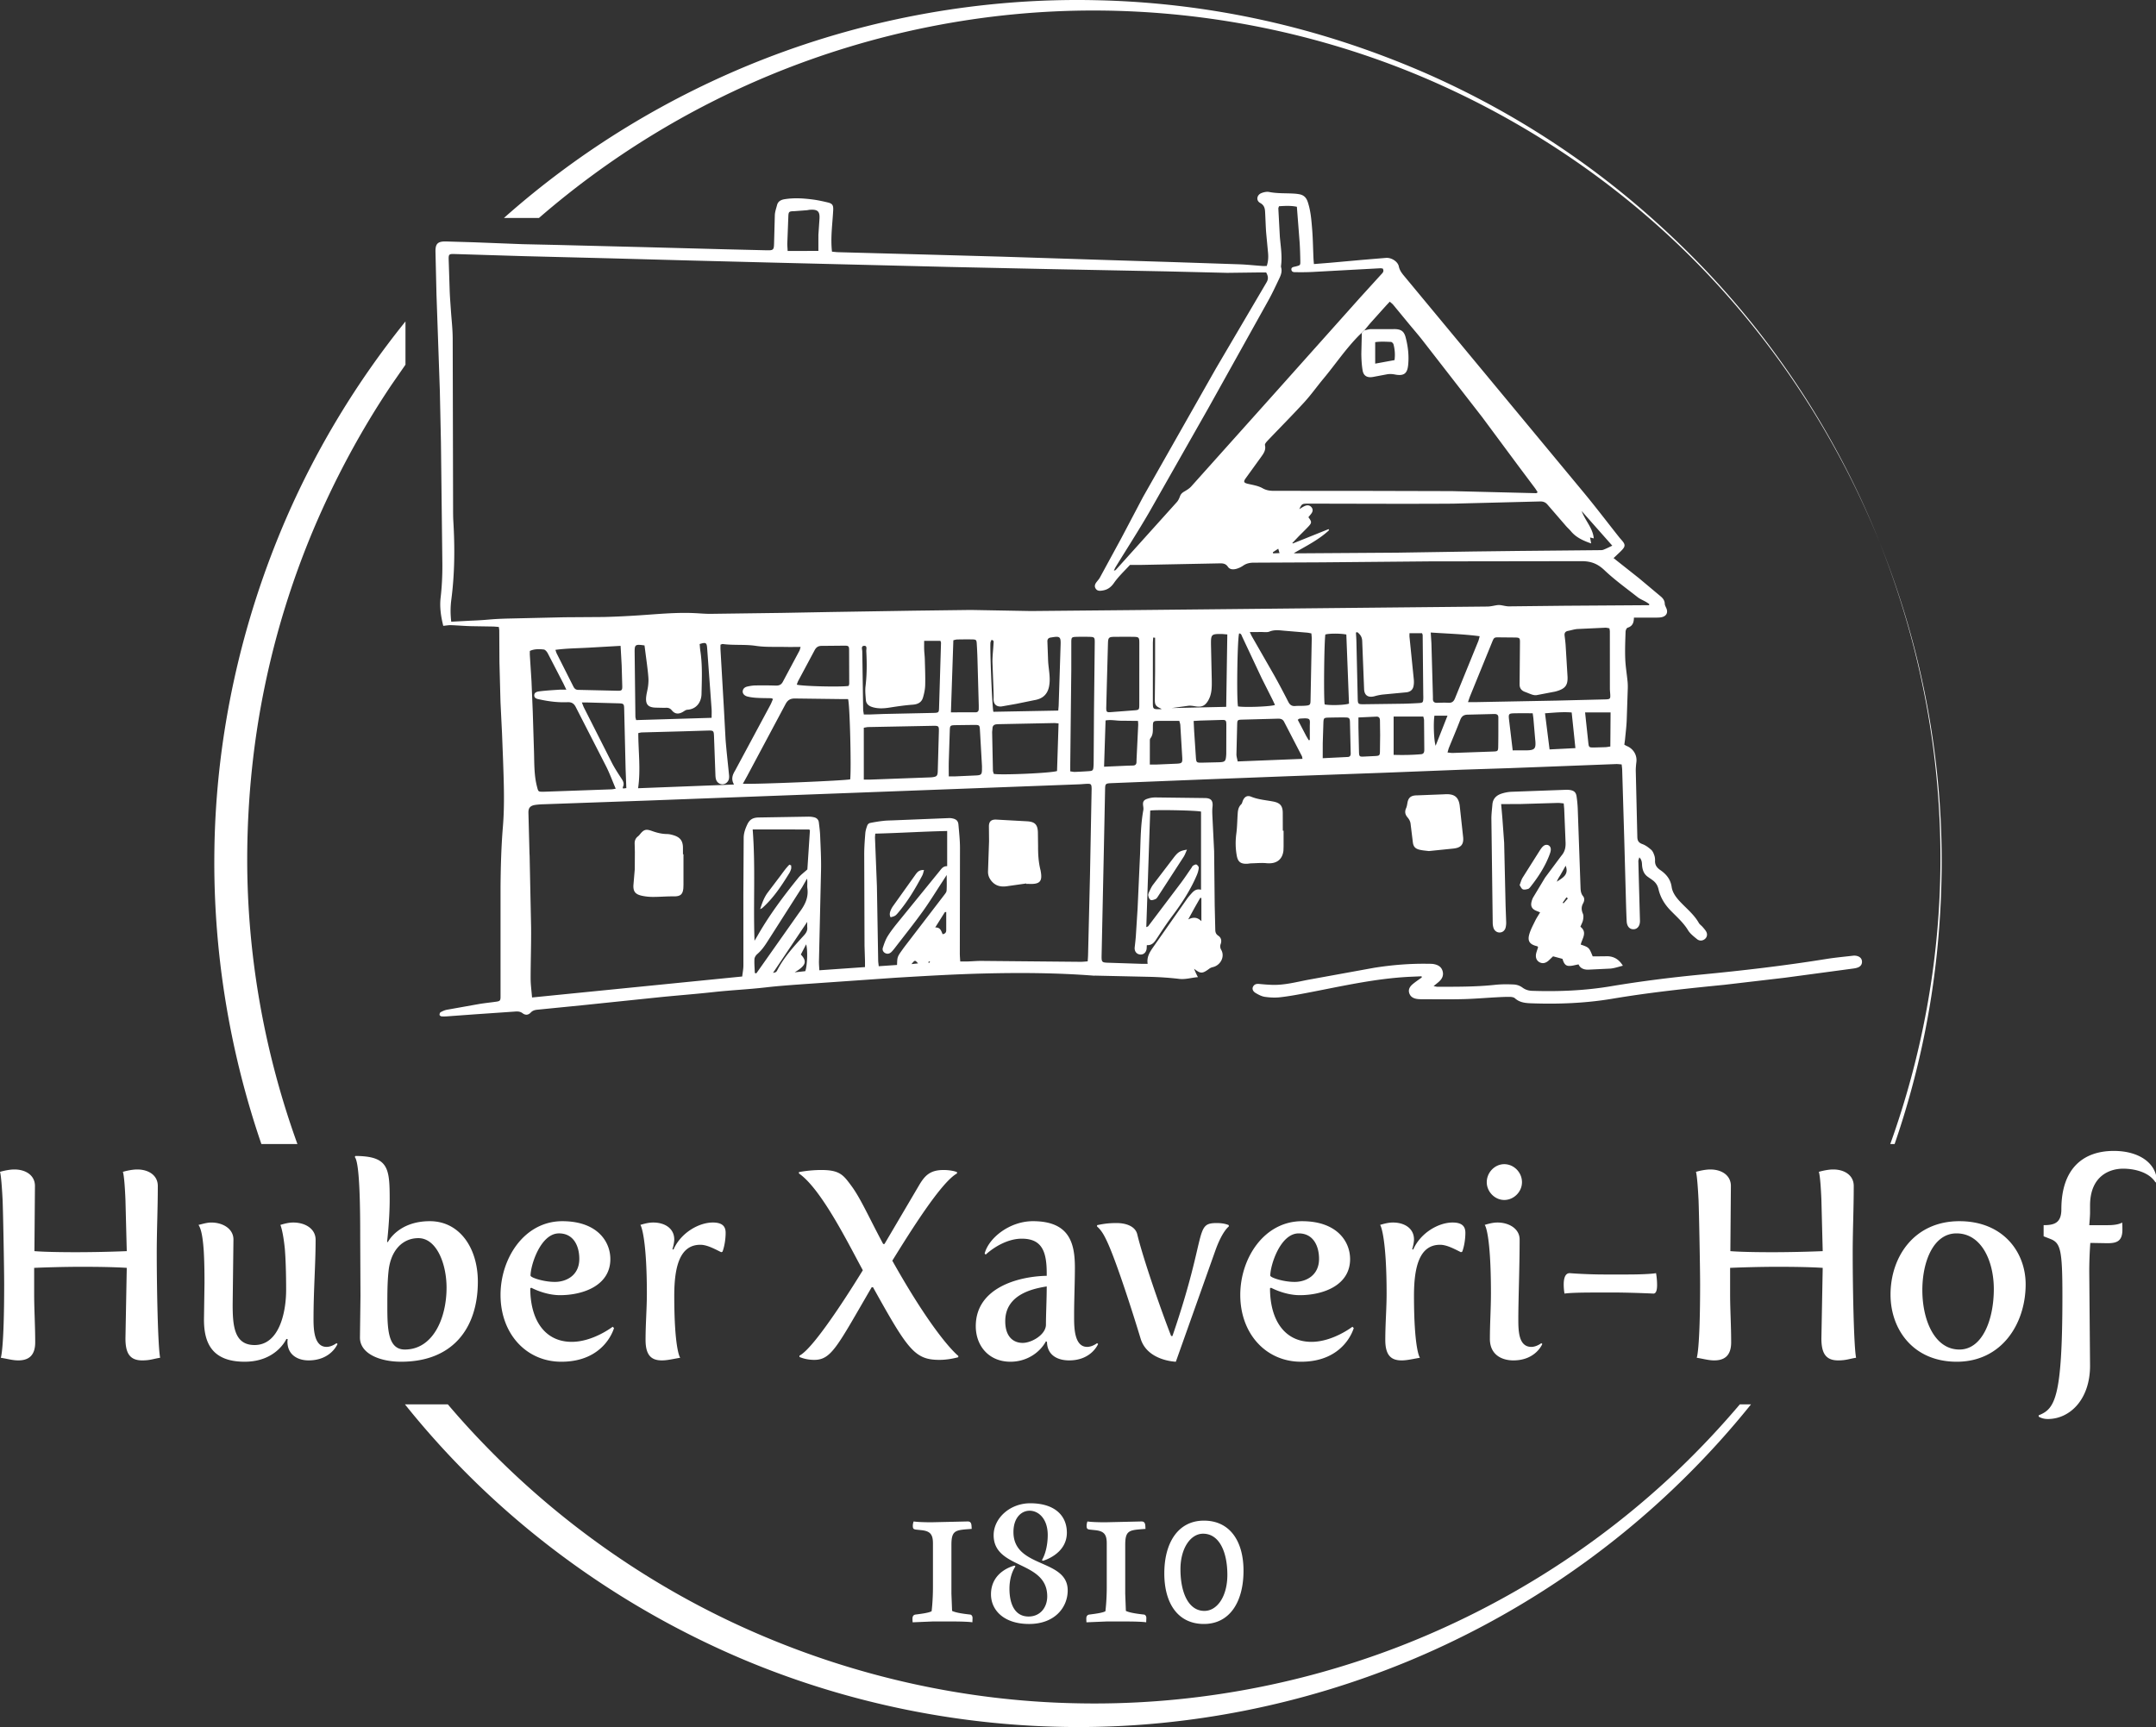
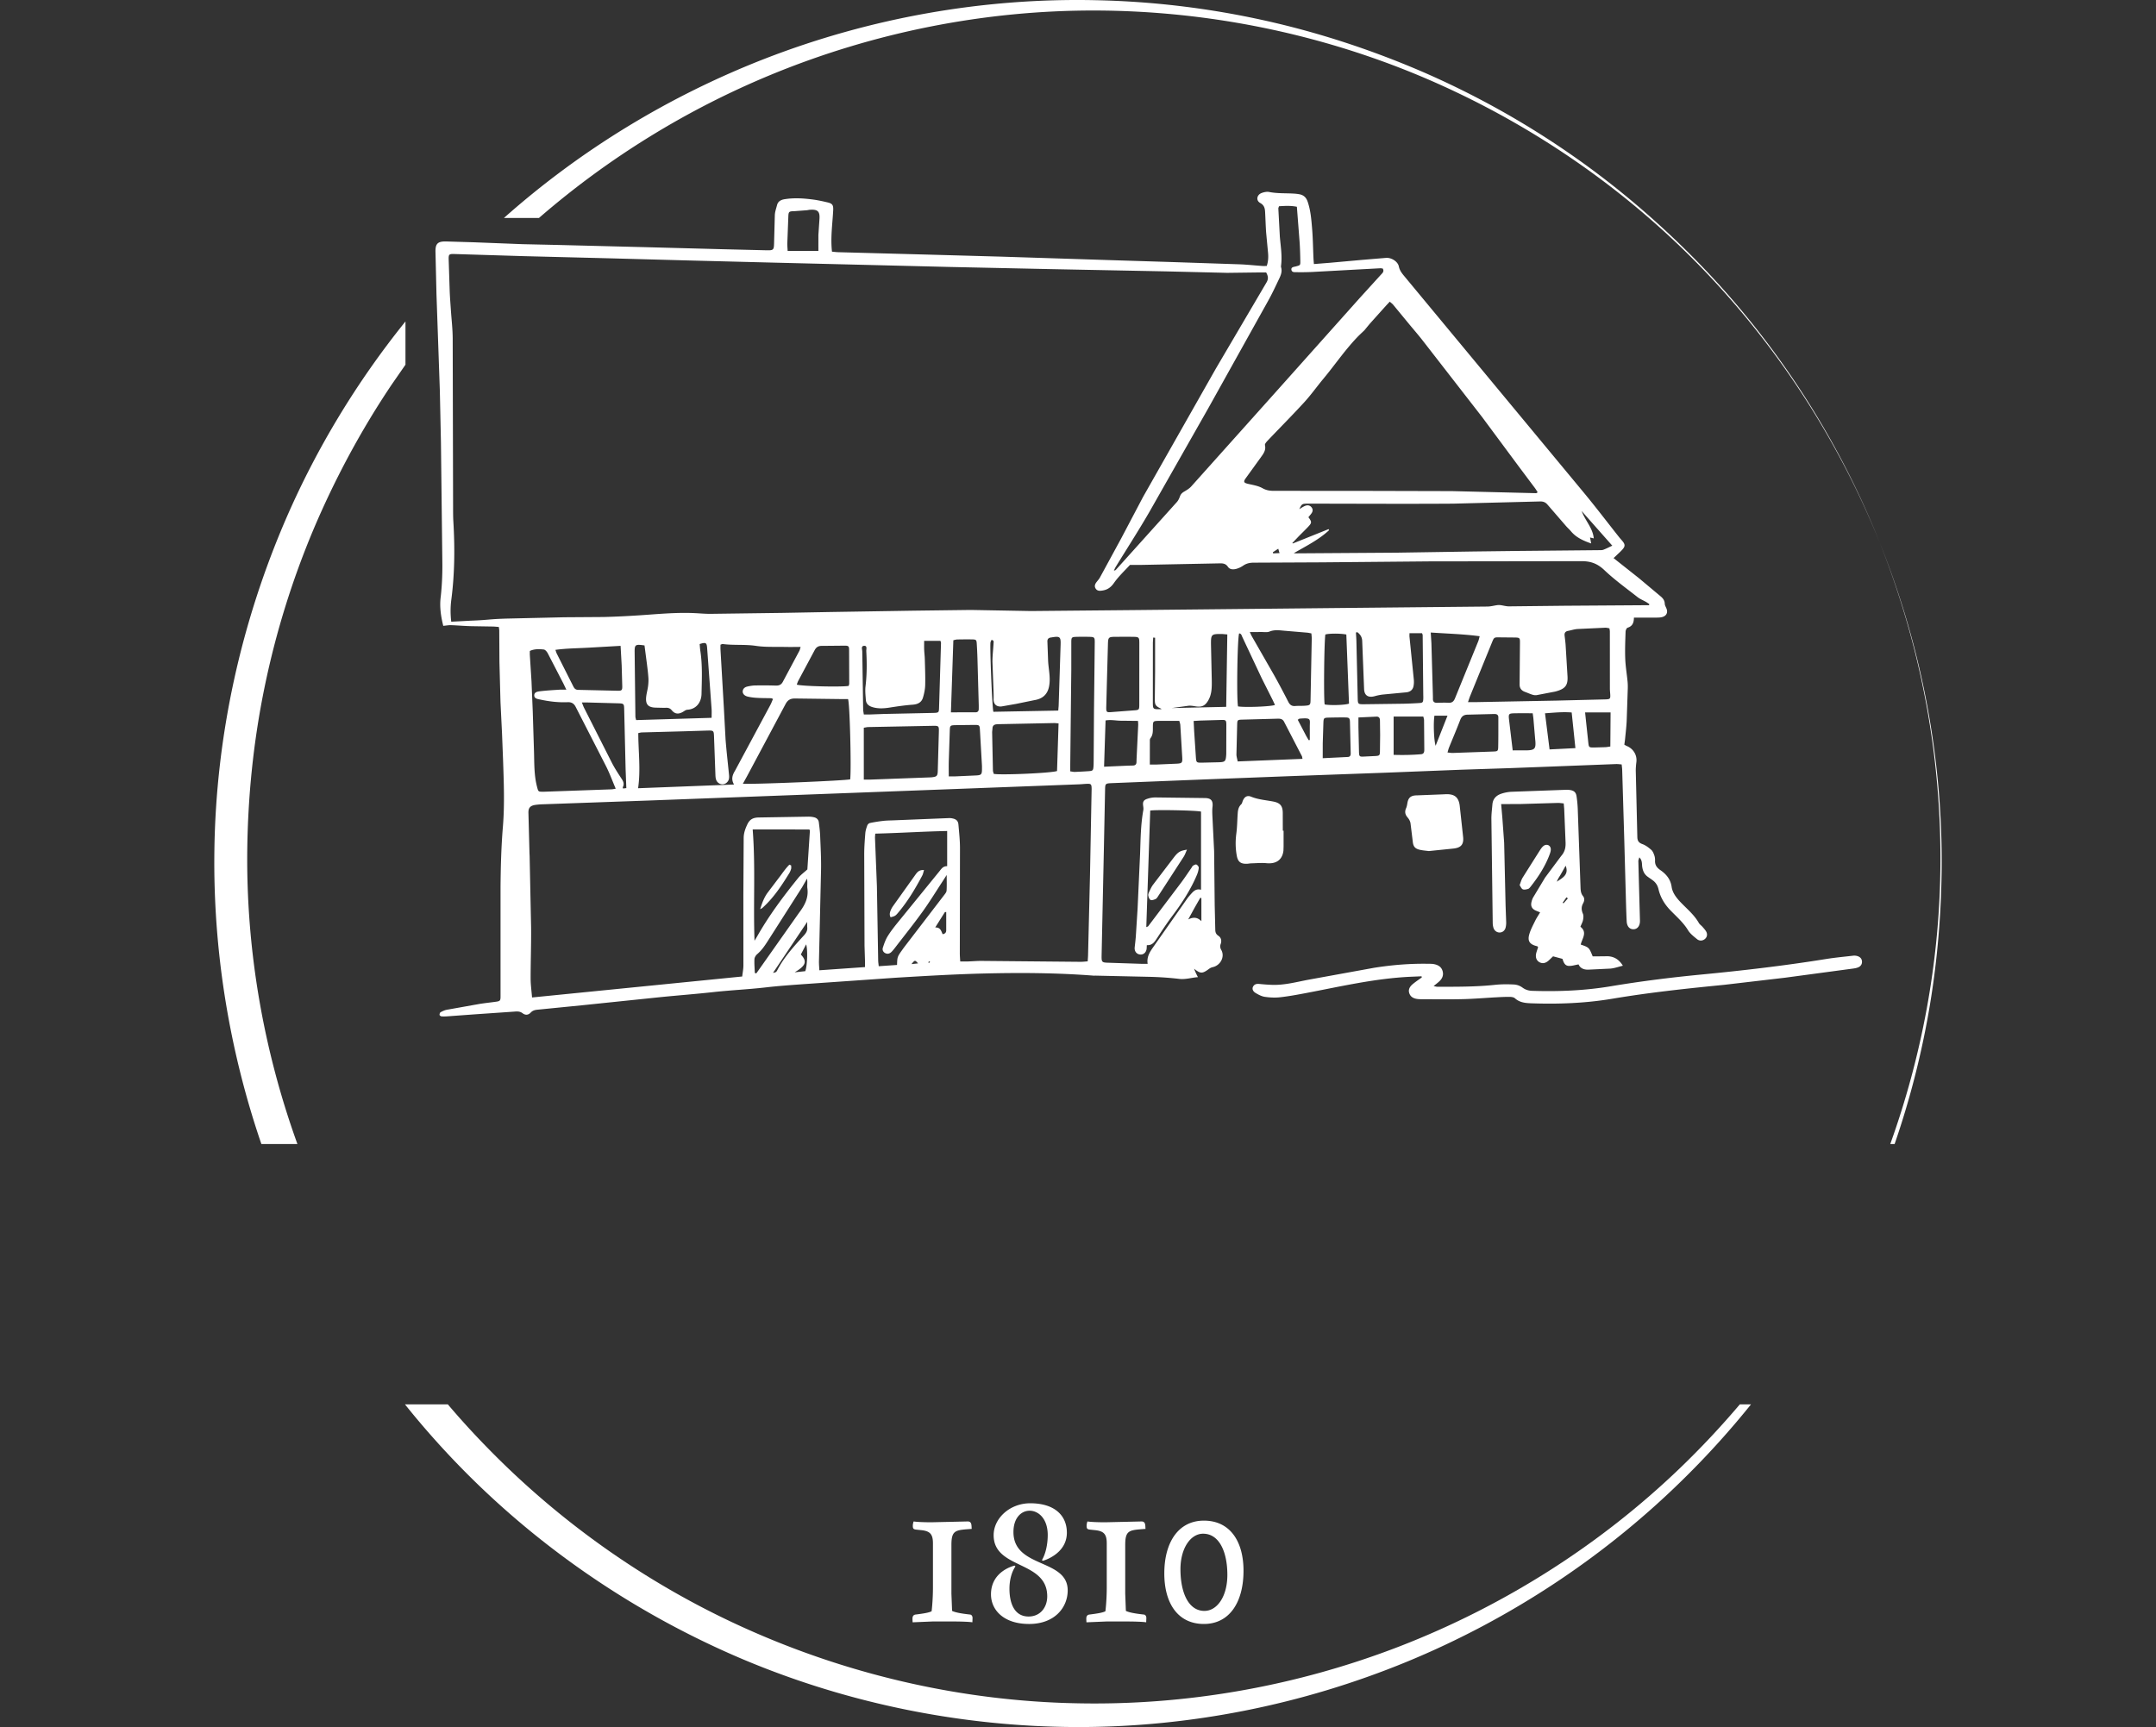
<svg xmlns="http://www.w3.org/2000/svg" width="300.264" height="240.576" fill="#fff">
  <rect width="100%" height="100%" fill="#333333" stroke="none" />
  <path d="M243.864 195.625a119.43 119.43 0 0 1-8.937 9.934c-11.11 11.072-24.45 19.928-39.007 25.928-14.556 5.99-30.323 9.15-46.135 9.09-15.806-.059-31.625-3.252-46.242-9.404-14.603-6.17-28.026-15.205-39.161-26.545a118.98 118.98 0 0 1-7.987-9.002h5.972c1.693 1.994 3.455 3.934 5.283 5.809 10.64 10.975 23.442 19.877 37.5 25.988 14.047 6.121 29.304 9.535 44.676 9.842 15.369.35 30.821-2.387 45.215-7.973 14.388-5.596 27.712-14.012 38.892-24.748 2.94-2.824 5.736-5.803 8.372-8.918h1.559zM56.47 50.802l-1.903 2.745c-4.282 6.367-7.921 13.153-10.911 20.207-2.972 7.062-5.252 14.409-6.795 21.904-1.549 7.495-2.334 15.135-2.425 22.776-.156 13.92 2.255 27.84 6.984 40.928h-5.019c-4.503-13.156-6.75-27.086-6.542-40.985.222-15.895 3.716-31.697 10.028-46.238 4.271-9.82 9.88-19.04 16.583-27.362v6.025zm205.319 24.784c5.816 14.465 8.796 30.073 8.622 45.675-.094 7.799-.891 15.596-2.475 23.242a119.97 119.97 0 0 1-4.074 14.859h-.605c4.38-12.199 6.788-25.121 6.975-38.104.232-15.576-2.684-31.184-8.443-45.672-5.825-14.46-14.483-27.771-25.402-38.886-10.913-11.121-24.079-19.975-38.396-26.022-14.332-6.034-29.846-9.157-45.337-9.212-15.499-.056-30.95 3.044-45.222 8.922a118.29 118.29 0 0 0-32.366 19.971h-4.879C80.873 20.858 93.27 13.334 106.544 8.17 121.222 2.471 136.99-.324 152.672.03a119.68 119.68 0 0 1 23.3 2.791c7.646 1.685 15.108 4.14 22.282 7.244 7.166 3.122 14.022 6.943 20.438 11.392 6.423 4.441 12.377 9.538 17.825 15.118 10.89 11.174 19.503 24.529 25.272 39.011zM129.403 133.91l-.132.143c.038.025.087.076.112.066.058-.021.102-.072.152-.111l-.132-.098m-2.465.391l.92-.1c-.436-.486-.436-.486-.92.1zm50.33-57.373l.038.157.894-.037-.181-.612-.751.492zm-65.737 56.037c.952.998.647 1.588-.862 2.479l1.48-.16c.289-.785.359-2.996.121-3.736l-.739 1.417zm20.249-5.922c-.097.008-.173-.006-.189.018l-1.344 2.133c.735-.029.841.514 1.033.943.374-.066.498-.266.499-.545l.001-2.549zm50.479-23.936l.156-.024-.001-1.778c-.008-1.155.28-1.333-1.425-1.198-.064.005-.123.074-.253.158l1.193 2.283.33.559zm-14.944 21.995l-.152-.041-.82 1.439-.863 1.58c.801-.408 1.345-.248 1.836.24l-.001-3.218zm-6.445-36.264l-.266-.028-.043.7-.004 8.271c.002 1.029.004 1.03 1.096 1.009.041-.001.082-.022.126-.035-.864-.394-.959-.541-.948-1.433l.039-3.76v-4.724zm-48.447 39.58l-4.767 7.107c.447-.096.449-.094.642-.461.93-1.771 2.284-3.25 3.631-4.723.348-.379.538-.695.498-1.17-.018-.196-.004-.398-.004-.753zm87.35-28.72c-.166.948-.082 3.435.165 4.186l1.652-4.186h-1.817zm-10.585.245l.001 1.382.075 3.395c.02.67.068.705.72.67l1.579-.077c.529-.036.599-.084.619-.579l.028-2.329-.025-2.037c-.004-.314-.11-.556-.494-.541l-2.503.116zm31.566-.704l.122 1.171.329 3.068c.07.624.107.654.789.65l1.577-.045c.223-.011.445-.058.697-.092l.035-4.753-3.549.001zm-10.084 5.29l1.872-.002c1.189-.018 1.374-.216 1.283-1.34l-.019-.149-.256-3.003-.094-.677c-.878 0-1.689-.011-2.501.004s-.88.068-.801.831l.516 4.336zm-105.548 31.012l.21.049.431-.607 5.509-7.816c.819-1.076 1.35-2.098 1.171-3.426-.055-.395.043-.807-.049-1.35l-.686 1.201-4.764 7.467c-.424.666-.863 1.316-1.483 1.846-.197.17-.378.457-.391.699-.034.644.029 1.291.052 1.937zm110.684-31.145l3.599-.181-.519-4.967c-1.323-.105-2.528.037-3.714.114l.634 5.034zm-31.591 1.223l3.506-.173c.299-.016.394-.225.39-.473l-.104-4.434c-.022-.526-.141-.594-.693-.598-.762-.005-1.523.006-2.286.024-.646.017-.693.067-.719.71l-.09 2.854-.004 2.09zm9.874-.467c1.315.041 2.569.019 3.82-.089.426-.037.453-.352.451-.67l-.033-4.063c-.003-.167-.065-.333-.104-.516h-4.134v5.338zm-80.113-70.201l-.001-.649.001-1.575.153-2.255c.062-1.044-.261-1.333-1.375-1.246-.131.011-.259.049-.391.06l-1.727.129c-.757.022-.817.053-.846.753l-.141 3.688c-.011.34.026.681.046 1.105l4.281-.01zm56.95 53.427l-.675-.058c-1.552-.021-1.611.017-1.598 1.473l.109 4.976c.012.98.019 1.965-.525 2.859-.423.695-.88.901-1.707.771-.335-.052-.682-.119-1.013-.086l-2.334.318 7.588-.168.155-10.085zm-10.791 18.126l.888-.001 2.839-.121c.729-.036.824-.118.791-.814l-.273-4.586c-.01-.164-.078-.326-.141-.565-.944 0-1.86-.004-2.776.001-.87.006-.898.029-.903.836-.004.553.037 1.108-.344 1.59-.058.073-.076.189-.077.286l-.004 3.374zm6.103-6.074l.069 1.403.249 3.753c.054.63.117.66.791.655l2.209-.052c1.084-.022 1.153-.084 1.222-1.104a.96.96 0 0 0 .003-.075l.01-4.063c-.004-.629-.083-.68-.74-.657l-2.918.086-.895.054zm-12.477 6.373l3.306-.146.71-.019c.318-.004.487-.152.499-.457l.012-.451.227-4.731c.007-.165-.014-.332-.026-.577l-2.237-.026c-.744.021-1.492-.182-2.282-.038l-.209 6.445zm-6.38-7.82l.057-.664.272-8.518c.035-1.104-.1-1.21-1.258-1.01l-.078.01c-.341.042-.517.216-.504.555l.099 2.709c.061 1.2.378 2.386.122 3.603-.225 1.066-.893 1.682-2.05 1.865l-2.541.521-2.018.354c-.745.071-1.128-.35-1.104-1.042.019-.523-.007-1.05-.027-1.574l-.135-3.611c-.002-.854.108-1.705.155-2.559.009-.182.089-.42-.281-.488-.05.122-.134.246-.149.378-.092.827.241 9.184.407 9.64l9.033-.169zm25.036-.582c.923.165 4.562.029 5.148-.2l-.315-.675-1.537-3.056-2.712-5.772c-.089-.188-.125-.444-.427-.463-.243.588-.375 9.096-.157 10.166zm-40.284 9.75c.379 0 .635.009.892-.001l2.602-.117c1.106-.041 1.139-.068 1.133-1.125 0-.075.001-.151-.002-.226l-.287-5.036c-.037-.621-.083-.665-.764-.665l-2.527.031c-.872.015-.883.03-.908.842l-.136 4.215c-.017.647-.003 1.295-.003 2.082zm69.461-3.328c.313.029.517.07.72.064l5.678-.201c.572-.022.648-.065.661-.617.031-1.379.018-2.759.021-4.139.001-.362-.23-.478-.565-.47l-3.708.092c-.553.006-.847.24-1.036.733-.498 1.296-1.045 2.573-1.566 3.86-.074.182-.115.375-.205.678zm-14.092-16.434c-.805-.168-2.442-.16-2.922 0-.173 1.195-.245 9.269-.088 9.741.806.151 2.799.095 3.383-.114l-.373-9.627zm1.527-.331l-.189.056c.022.416.057.832.066 1.249l.182 7.911c.019.81.045.836.914.827l5.454-.072a58.44 58.44 0 0 0 2.132-.091c.563-.032.612-.089.634-.638.008-.201-.004-.402-.006-.604l-.081-8.213c-.001-.092-.058-.185-.092-.28h-1.745c0 .229-.013.375.002.52l.599 5.923c.03.32.021.657-.048.971-.111.497-.477.774-1.001.824l-3.217.304c-.388.042-.777.119-1.152.225-.912.26-1.464-.077-1.503-.969l-.265-6.698c-.017-.558-.269-.931-.684-1.245zm-70.836 7.49c.033-.133.078-.228.078-.323l-.017-4.738c-.006-.476-.102-.547-.635-.546l-3.155.03c-.527-.009-.805.202-1.029.636l-2.257 4.222c-.091.17-.143.358-.213.539.683.224 6.102.357 7.228.18zm10.513-6.277c0 .506-.012.879.004 1.25.017.427.076.852.087 1.278.032 1.205.084 2.411.055 3.616-.015.592-.141 1.196-.312 1.769-.194.646-.699.925-1.426.978-1.073.078-2.143.235-3.207.401-.817.128-1.61.18-2.419-.068-.547-.168-.866-.483-.903-1.015-.045-.626-.12-1.263-.044-1.881.198-1.63.195-3.259.106-4.892-.014-.267.159-.745-.264-.745-.516-.001-.297.503-.295.78l.124 8.065c.004.217.053.433.092.718l.905-.001 1.896-.07 6.876-.146c.749-.018.783-.057.802-.71l.271-9.039c.003-.092-.05-.186-.079-.288h-2.269zm3.728 9.957l3.445-.004c.283-.002.424-.17.429-.439.002-.201.007-.401.001-.603l-.18-6.479c-.021-.677-.053-1.354-.096-2.031-.034-.542-.089-.594-.668-.603a58.59 58.59 0 0 0-2.054.011c-.174.003-.347.067-.538.106l-.339 10.042zm-51.396-1.371c.131.324.199.534.298.729l3.881 7.67c.406.785.899 1.533 1.386 2.277.245.373.347.722.132 1.128-.018.032.018.092.037.18l.457-.058-.1-2.61-.198-8.361c-.02-.804-.047-.819-.925-.843l-4.107-.111c-.253-.006-.505-.001-.861-.001zm8.722-7.949c-1.31-.19-1.388-.121-1.374 1.008l.105 8.896c.002.162.065.324.103.497l10.513-.317c0-.474.022-.845-.003-1.212l-.621-8.499c-.055-.76-.176-.841-1.041-.567.029.305.042.627.092.944.309 2.001.209 4.019.166 6.024-.021.994-.6 2.102-1.981 2.185-.212.013-.42.186-.619.301-.599.346-1.103.308-1.533-.215-.226-.273-.457-.37-.8-.36-.474.012-.949-.008-1.424-.019-1.04-.024-1.438-.414-1.36-1.409.042-.523.201-1.037.269-1.561.051-.392.075-.794.049-1.188-.042-.652-.127-1.302-.207-1.95l-.334-2.558zm91.638 15.801c-.048-.226-.048-.306-.081-.37l-2.481-4.792c-.199-.391-.513-.447-.907-.435l-4.971.134c-.586.019-.638.065-.657.609l-.104 4.214c-.004.309.104.619.172 1l9.029-.36zm-22.729-11.917l.003-4.3c-.005-.705-.078-.771-.826-.781-.79-.013-1.582-.006-2.372-.003-1.114.003-1.146.036-1.174 1.099l-.153 5.579-.081 3.168c-.009.651.071.694.72.639l3.073-.234c.77-.052.805-.063.809-.79l.001-4.377zm40.588-5.681l.094 1.488.201 7.08c.007.227.012.453.009.679-.004.374.176.554.577.543.526-.013 1.056-.035 1.58-.005.514.03.749-.201.923-.633l3.235-7.938c.08-.197.119-.41.199-.698-2.279-.301-4.478-.357-6.818-.516zM86.428 89.967l-4.585.262c-1.48.081-2.967.086-4.492.296.083.231.118.378.183.509l2.258 4.478c.15.299.288.577.725.585l5.525.125c.549.009.628-.087.62-.631l-.083-2.935-.151-2.689zm87.63-1.925c.146.308.21.467.295.615l3.103 5.416c.682 1.218 1.33 2.451 1.964 3.692.21.412.477.624.974.582.444-.038.896-.006 1.34-.039.71-.052.77-.112.783-.761l.168-8.579c.004-.241-.031-.483-.05-.736-.249-.044-.425-.09-.604-.105l-2.986-.251c-.752-.055-1.499-.206-2.254.104-.315.13-.727.056-1.094.061l-1.639.001zm-25.006 19.408c.286.037.463.084.638.078a66.45 66.45 0 0 0 1.893-.101c.605-.039.667-.098.709-.672.019-.251.019-.503.021-.754l.045-6.938.076-6.709.031-2.94c-.001-.623-.07-.687-.73-.702-.606-.015-1.213-.016-1.819 0-.656.019-.713.078-.717.715l-.001 3.846-.145 13.193-.001.984zm-1.627-6.68c-.317-.025-.471-.05-.625-.048l-7.581.152c-.132.002-.264.009-.395.018-.368.024-.587.19-.602.562-.008.201-.051.401-.048.601l.11 5.271c.004.166.08.329.118.476 1.039.193 8.093-.115 8.811-.401l.212-6.631zm-42.6 14.773c.404 5.157.068 10.242.256 15.503l.323-.531c1.652-2.93 3.666-5.631 5.795-8.256.327-.4.769-.717 1.242-1.148l.358-5.472c-.061-.04-.103-.092-.145-.093l-7.829-.003zm15.476-6.942c.364 0 .623.008.879-.002l8.365-.309a3.66 3.66 0 0 0 .235-.016c.681-.076.799-.185.821-.858l.154-5.494c.02-.783-.023-.831-.823-.816l-9.002.174c-.2.005-.398.059-.63.095l.001 7.226zm1.595 7.524c-.016.271-.042.443-.035.614l.265 6.707.176 10.332c.004.242.044.482.077.816l2.551-.176c.037-1.131.036-1.131.756-2.141.133-.188.27-.373.409-.555l5.367-7.002c.151-.199.349-.422.366-.645.048-.664.017-1.336.017-2.189l-.542.844c-.937 1.428-1.825 2.887-2.824 4.273-1.223 1.699-2.538 3.338-3.816 5-.155.203-.316.404-.497.588-.235.236-.529.348-.857.191s-.454-.465-.354-.768c.178-.545.367-1.107.669-1.596.428-.691.939-1.338 1.454-1.973l5.767-7.092c.273-.338.49-.707 1.067-.695v-4.899c-3.32.064-6.622.284-10.016.366zm82.548-18.319l1.171-.001 11.148-.211 6.798-.168c.679-.018.732-.081.695-.702-.017-.276-.049-.552-.049-.828l-.004-7.92c0-.144-.038-.285-.063-.453-.21-.032-.389-.089-.565-.082l-3.869.179c-.442.029-.875.178-1.314.26-.381.069-.535.283-.494.643.05.448.116.896.145 1.347l.25 4.136c.117 1.41-.228 1.934-1.643 2.314-.127.035-.258.055-.387.079l-2.243.43c-.194.032-.419 0-.611-.06-.348-.106-.679-.264-1.022-.387-.468-.169-.731-.476-.751-.96-.005-.125-.002-.251-.001-.377l.049-5.577c.005-.587-.058-.65-.671-.663l-2.136-.02c-.792-.012-.796-.017-1.088.698l-3.038 7.452c-.093.228-.165.464-.307.871zM85.751 109.867c-.458-1.076-.837-2.116-1.332-3.104l-4.228-8.261c-.252-.502-.575-.71-1.153-.686-1.269.053-2.525-.094-3.763-.36-.371-.08-.882-.121-.87-.605s.526-.525.898-.569c.861-.102 1.728-.149 2.594-.207.277-.02.556-.002.976-.002l-.412-.864-2.166-4.19c-.118-.223-.354-.52-.565-.543-.642-.07-1.307-.092-1.939.201 0 .219-.011.417.001.612l.23 3.609.174 4.213.166 5.347c.062 1.729-.012 3.468.438 5.169.173.657.157.666.889.661a8.33 8.33 0 0 0 .316-.008l9.159-.325c.173-.006.345-.05.587-.088zm32.657-1.308c.164-1.542-.055-10.574-.302-11.174-.226 0-.484.002-.743-.001l-6.563-.083c-.704-.021-1.09.189-1.41.801l-5.343 10.012-.586 1.058c1.24.116 14.375-.43 14.947-.613zm-18.066-18.755c0 .228-.012.472.002.714l.466 8.051.239 4.439c.129 1.653.323 3.3.484 4.95.017.174.022.354-.012.523-.089.431-.452.745-.859.772-.401.026-.807-.243-.939-.668-.066-.213-.08-.444-.088-.668l-.195-5.347c-.033-.787-.066-.818-.869-.803l-3.397.105-5.769.155c-.17.005-.34.061-.511.092.003 2.576.353 5.097-.027 7.682l13.36-.516c-.446-.775-.197-1.369.154-1.951.065-.108.121-.224.18-.335l4.722-8.79c.146-.272.25-.565.373-.845-.154-.063-.201-.101-.249-.102-.659-.017-1.318-.011-1.976-.05-.443-.025-.894-.077-1.323-.183-.452-.113-.698-.421-.671-.736.034-.38.306-.582.659-.661s.725-.142 1.088-.147a55.15 55.15 0 0 1 2.847.017c.477.016.781-.117 1.002-.545l2.295-4.299c.076-.145.103-.313.174-.538-.81 0-1.543.013-2.275-.003-1.315-.029-2.651.049-3.94-.146-1.55-.235-3.108-.052-4.647-.262-.068-.006-.145.045-.298.095zm79.842-12.745c.119.007.238.023.358.022l14.075-.095 10.594-.165 6.248-.076 11.227-.107c.209-.001.434.012.619-.06.406-.155.792-.357 1.237-.566l-4.271-4.832c.518 1.382 1.566 2.38 1.69 3.816l-.517-.128.16.835c-1.129-.39-2.109-.841-2.823-1.702-.212-.255-.468-.477-.687-.729l-2.564-2.966c-.287-.339-.597-.469-1.082-.453l-12.092.306c-6.696.045-13.392.003-20.089-.001-.943-.001-.943.002-1.316.763.265-.151.521-.337.807-.454.308-.126.633-.101.868.166.255.29.227.604.007.901-.133.181-.282.349-.415.512.49.647.494.78-.023 1.326-.441.467-.906.912-1.357 1.371l-.86.908.077.054 4.969-1.995.078.144c-1.433 1.337-3.2 2.208-4.918 3.205zm-2.06-48.328c-.051.168-.094.24-.091.31l.209 3.912c.108 1.326.34 2.646.178 3.982-.012.101-.028.208-.001.301.172.576-.032 1.097-.275 1.601-.482 1.005-.95 2.02-1.491 2.996l-8.385 15.05-8.208 14.453c-1.49 2.574-3.109 5.079-4.666 7.617-.102.165-.178.347-.264.521.164-.008.231-.048.281-.104l8.496-9.441c.195-.219.324-.508.424-.784.11-.308.305-.499.591-.666.351-.205.718-.425.98-.718l11.911-13.308 11.535-12.918 2.953-3.248c.214-.237.523-.46.267-.881-.107-.012-.234-.041-.359-.035l-9.469.515a35.33 35.33 0 0 1-2.135.03c-.305-.001-.71.048-.755-.357-.041-.372.356-.375.62-.446.615-.165.634-.157.624-.736-.017-.879-.037-1.758-.097-2.635l-.383-4.939c-.849-.173-1.649-.127-2.49-.072zm-57.656 105.984l-.001-.848-.065-2.111-.043-12.749c0-.979.073-1.959.152-2.936.03-.37.149-.739.278-1.093.05-.138.221-.303.365-.332.613-.127 1.234-.226 1.857-.298.47-.055.947-.056 1.421-.075l7.743-.313a1.97 1.97 0 0 1 .471.045c.535.111.79.345.835.866.094 1.077.213 2.155.215 3.233l-.023 14.709c0 .344.034.688.057 1.119l1.072-.002c.632-.021 1.264-.08 1.896-.076l13.762.127c.328.004.657-.039 1.022-.063.022-.334.045-.58.051-.83l.27-11.158.222-11.765c.003-.102.007-.201.005-.302-.012-.64-.082-.707-.726-.675-.342.018-.684.056-1.025.068l-11.854.448-12.249.461-11.775.443-12.407.466-11.617.438-14.701.522a10.14 10.14 0 0 0-1.103.086c-.732.107-.996.416-.979 1.111l.146 5.58c.004.151.019.302.021.452l.205 9.952c.022 2.363-.067 4.727-.065 7.088 0 .848.122 1.691.197 2.645l29.268-2.922c.061-.537.165-1.031.167-1.527l-.005-9.881.044-7.917c.008-.648.216-1.243.506-1.86.35-.744.855-.952 1.589-.965l6.881-.115c.285-.004.581.025.856.095.357.091.591.336.634.697.074.617.159 1.234.183 1.854.062 1.557.151 3.116.126 4.673l-.292 12.818c-.008.391.032.783.053 1.262l6.36-.445zM62.845 86.604l2.7-.142c2.685-.104 2.385-.214 5.071-.294l7.984-.182 5.458-.037c1.712-.043 3.424-.129 5.132-.244 2.55-.171 5.096-.423 7.659-.291.711.036 1.422.102 2.132.095l10.041-.134 6.643-.122 11.621-.186 7.906-.1 8.38.151 14.318-.133 14.945-.151 14.951-.151 19.38-.191c.462-.006.921-.14 1.383-.2a1.7 1.7 0 0 1 .456.008c.384.051.767.168 1.149.166l7.83-.086 10.839-.072.837-.001.037-.16c-.159-.104-.314-.217-.48-.313-.383-.219-.811-.386-1.151-.653-1.566-1.23-3.197-2.403-4.63-3.765-.957-.909-1.896-1.259-3.244-1.246l-21.202.03-14.871.134-9.493.045c-.548.001-1.032.097-1.484.41a3.22 3.22 0 0 1-.911.438c-.445.131-.949.137-1.222-.274-.294-.439-.677-.486-1.143-.476l-10.914.215c-.493.009-.988.001-1.583.001-.709.781-1.574 1.577-2.225 2.51-.44.631-.922.966-1.67 1.069-.34.047-.635.05-.849-.236-.234-.311-.157-.617.056-.908.165-.227.369-.434.502-.676l2.984-5.487 3.018-5.729 10.159-17.913 7.039-11.975c.292-.491.242-.884-.047-1.394-.36 0-.751-.004-1.14 0l-4.27.054-8.54-.205-15.896-.312-14.077-.301-12.256-.302-12.335-.302-11.861-.302-10.99-.299-12.097-.306-9.589-.294c-.74-.018-.815.037-.797.764l.144 4.446c.034.853.104 1.705.161 2.557.088 1.328.249 2.655.255 3.984l.055 23.763c.001.578.002 1.157.036 1.734.215 3.646.192 7.285-.285 10.917-.125.966-.139 1.944-.009 3.054zm127.164-40.582l-.348.326-.39.373c-1.853 1.869-3.299 4.041-4.97 6.046-.901 1.082-1.714 2.235-2.665 3.274-1.663 1.816-3.407 3.565-5.106 5.353-.165.175-.401.443-.361.615.161.681-.192 1.167-.552 1.667l-2.152 2.979c-.332.477-.217.614.363.748.685.158 1.418.274 2.007.607.521.294 1.011.363 1.564.363l13.444.01 11.389.029 11.697.288c.062.002.124-.066.223-.122-.134-.209-.244-.405-.379-.586l-2.295-3.066-5.065-6.832-8.324-10.72c-.599-.766-1.24-1.498-1.859-2.248l-2.197-2.668c-.124-.149-.293-.267-.482-.437l-.554.592-2.107 2.35c-.305.345-.588.705-.881 1.059zM61.732 87.18c-.322-1.303-.523-2.592-.365-3.949.18-1.546.25-3.11.24-4.667l-.197-16.897-.154-7.241-.468-13.417-.14-5.956c-.015-1.124.323-1.445 1.513-1.416l3.813.113 6.804.263 4.743.105 12.337.312 10.912.29 6.01.145c.918.02.999-.058 1.023-.924l.107-3.996c.024-.466.194-.926.311-1.385.131-.513.542-.728 1.036-.808 1.367-.223 2.734-.125 4.093.061.65.09 1.293.238 1.933.387.71.166.79.444.752 1.151-.1 1.873-.383 3.745-.165 5.705.303.026.582.066.861.074l13.206.355 9.568.266 14.783.474 9.013.281 9.327.312c1.053.041 2.101.155 3.151.23.205.015.41.002.638.002.214-.623.238-1.218.185-1.817l-.269-2.854c-.068-.953-.088-1.908-.143-2.862-.028-.508-.127-.938-.687-1.247-.604-.332-.482-1.117.181-1.376.328-.128.738-.218 1.074-.151 1.149.227 2.311.154 3.464.227a6.44 6.44 0 0 1 .706.082c.628.111.989.451 1.193 1.056.418 1.237.515 2.517.619 3.791.11 1.352.126 2.71.186 4.064.012.244.036.488.062.82l2.246-.179 4.486-.404 3.305-.276c.733-.064 1.646.491 1.79 1.19.107.527.397.918.726 1.313l25.074 30.243c1.664 2.013 3.242 4.09 4.862 6.136.174.222.375.423.545.646.298.388.309.644-.006 1.023-.242.293-.537.546-.813.814-.156.153-.318.301-.481.455l3.526 2.79 3.031 2.539c.328.274.559.581.573 1.029.007.21.132.421.22.625.266.607.01 1.112-.673 1.252-.28.057-.576.053-.865.055l-2.978.003c-.007.676-.177 1.186-.878 1.403-.146.045-.279.359-.285.554-.042 1.255-.095 2.512-.047 3.765.04 1.054.218 2.101.322 3.151.032.324.041.652.032.979l-.152 4.521c-.041.853-.146 1.702-.226 2.551-.024.248-.065.494-.103.773.124.067.23.137.345.185.933.391 1.454 1.28 1.334 2.245-.052.422-.092.851-.083 1.275l.215 9.125c.009.517.151.819.701 1.017.455.163.869.479 1.235.799.215.188.332.5.431.777.083.232.111.497.101.744-.024.588.246.965.745 1.308.828.568 1.418 1.287 1.567 2.336.113.795.62 1.469 1.198 2.084.894.949 1.937 1.781 2.585 2.932.12.215.359.365.525.559.183.211.38.424.511.664.204.381.104.783-.198 1.029-.309.252-.738.295-1.091.006-.457-.373-.957-.758-1.25-1.242-.646-1.064-1.585-1.875-2.439-2.756-.83-.855-1.41-1.824-1.668-2.943-.123-.533-.376-.928-.8-1.248-.228-.172-.469-.326-.7-.494-.496-.357-.699-.848-.775-1.426-.054-.401.031-.854-.399-1.282-.063.234-.138.383-.136.53l.081 3.092.143 5.203c.016.729-.365 1.195-.915 1.193-.534 0-.897-.398-.934-1.109-.061-1.18-.089-2.361-.122-3.543l-.217-7.917-.288-9.651c-.007-.223-.043-.443-.072-.74-.284-.02-.538-.061-.788-.051l-10.037.387-4.821.182-6.642.217-10.748.421-13.28.481-11.538.442-13.118.526c-.957.04-.955.069-.973.959l-.169 8.296-.312 14.63c-.021 1.121-.014 1.109 1.151 1.141l4.427.146c.257.008.514 0 .835 0-.152-.916.261-1.594.713-2.244l4.789-6.836c.161-.229.35-.441.537-.652.346-.393.706-.77 1.393-.586v-10.883c-.492-.169-6.263-.289-7.077-.147l-.547 16.238c.146-.07.23-.084.266-.129l4.577-6.061c.505-.674.966-1.379 1.448-2.07.073-.104.122-.244.223-.306.142-.088.369-.204.475-.151.152.076.33.299.318.445-.028.341-.128.691-.263 1.011-.864 2.041-2.069 3.896-3.41 5.682-.751 1-1.438 2.043-2.12 3.086-.346.529-.658 1.053-1.44.998-.013.221-.01.369-.029.516-.073.535-.464.855-.949.785s-.771-.479-.71-1.008c.059-.521.123-1.045.16-1.57l.244-3.838.346-7.61c.073-2.035.084-4.072.452-6.087.035-.192.003-.398-.024-.596-.076-.547.043-.802.589-.98a3.5 3.5 0 0 1 1.081-.188l6.961.087c.856.017 1.118.402 1.024 1.231-.062.544-.021 1.102.004 1.652l.223 4.518.08 7.544.08 3.395c.006.348.086.615.414.832.415.275.497.699.344 1.146a.93.93 0 0 0 .081.846c.524.943-.109 2.148-1.195 2.391-.17.037-.343.115-.48.217-.962.713-1.209.717-2.103.014-.012.051.356.877.528 1.16-.898.068-1.724.352-2.633.242-1.281-.152-2.574-.238-3.864-.279l-7.743-.172c-.105-.002-.211.008-.314.002-5.027-.391-10.064-.422-15.098-.303-4.136.1-8.271.344-12.401.59l-12.857.896c-1.761.129-3.525.25-5.277.453-2.427.279-4.87.387-7.298.654-2.435.27-4.88.453-7.319.697l-10.928 1.135-6.215.617c-.375.037-.693.104-.974.4-.338.357-.737.4-1.131.102-.382-.289-.755-.264-1.185-.23l-5.365.369-3.862.281a5.98 5.98 0 0 1-.867.016c-.107-.008-.28-.119-.289-.199-.016-.123.042-.326.139-.379.27-.15.565-.287.869-.346l4.503-.803c.779-.131 1.566-.207 2.348-.318.573-.08.632-.164.632-.744l-.001-15.238c.024-2.79.096-5.584.326-8.363.259-3.121.129-6.229.025-9.345l-.144-3.693-.214-4.367-.146-5.578-.025-4.375c0-.146-.033-.289-.059-.503-.301-.021-.583-.056-.864-.06l-2.869-.047c-.974-.018-1.945-.109-2.919-.141-.334-.013-.672.055-1.088.094zm156.624 37.97l-.196-.156-.526.754.12.086.602-.684m-.308-4.554l-.667 1.183c-.197.344-.443.664-.561 1.043.764-.527 1.719-.947 1.228-2.226zm2.055 8.498c1.017.803.221 1.658.044 2.484 1.16.402 1.16.402 1.666 1.645l1.679-.008c1.123-.09 1.93.34 2.523 1.309-.585.143-1.147.348-1.723.402l-3.078.148c-.632.021-1.14-.195-1.368-.732-.506.084-.963.246-1.402.209-.546-.045-.696-.549-.842-.982l-1.308-.352-.602.576c-.441.396-.87.473-1.289.246-.401-.219-.578-.646-.474-1.182.034-.172.096-.34.147-.508l.134-.404c-.058-.064-.085-.123-.124-.133-1.035-.238-1.384-.701-1.1-1.68.187-.648.521-1.258.819-1.871.188-.385.433-.742.685-1.168l-.508-.207c-.616-.24-.84-.635-.689-1.256.054-.219.126-.441.24-.637l1.648-2.74 2.24-3.009c.566-.64.653-1.283.607-2.05l-.183-4.521-.067-.757c-.295-.024-.571-.073-.846-.066l-5.296.156-2.574.003.169 1.922.251 3.46.199 8.746.083 2.334a2.76 2.76 0 0 1-.08.748c-.113.428-.444.676-.835.678-.382.004-.73-.248-.859-.66a2.45 2.45 0 0 1-.101-.67l-.185-14.476c-.006-.676.086-1.354.141-2.029.064-.801.554-1.29 1.318-1.523a5.29 5.29 0 0 1 1.313-.243l7.506-.273a3.69 3.69 0 0 1 .631.02c.613.086.877.33.959.926a16.67 16.67 0 0 1 .158 1.651l.386 10.927c.016.455.032.891.35 1.283.244.301.195.674.014 1.002-.27.484-.251.939-.033 1.445.109.252.076.588.022.871-.052.29-.211.561-.366.946zm-22.12 6.904l-1.635.07c-4.921.242-9.69 1.361-14.497 2.273-1.188.225-2.381.445-3.583.58-.696.078-1.425.041-2.121-.061-.448-.066-.889-.303-1.282-.539-.41-.248-.508-.605-.342-.9.188-.338.507-.393.879-.354.549.057 1.102.098 1.653.121 1.816.082 3.548-.414 5.306-.736l9.007-1.637c2.495-.396 5.021-.604 7.56-.559.236.004.478-.004.71.035.575.098 1.056.338 1.249.908.189.559.027 1.049-.387 1.457-.235.232-.509.43-.844.707.225.041.38.094.536.094 2.662 0 5.323.018 7.979-.264.887-.096 1.792-.096 2.686-.051a2.22 2.22 0 0 1 1.146.408c.425.318.862.455 1.377.473 3.671.119 7.321-.027 10.95-.635 4.18-.699 8.387-1.229 12.609-1.633 5.797-.557 11.576-1.232 17.322-2.156 1.271-.205 2.56-.324 3.842-.473a1.49 1.49 0 0 1 .544.047c.388.107.646.357.67.752.024.387-.175.686-.552.836-.215.086-.454.129-.688.16l-9.471 1.273-8.475.992c-5.192.512-10.379 1.063-15.521 1.928-3.786.639-7.594.785-11.423.643-.799-.031-1.57-.121-2.198-.693-.163-.15-.48-.197-.729-.199-.632-.008-1.265.027-1.896.061-1.525.082-3.05.215-4.576.252-1.845.047-3.691.018-5.537.018-.236 0-.476 0-.711-.02-.556-.047-1.042-.225-1.252-.768-.213-.557.061-.988.48-1.334.395-.328.826-.613 1.243-.916-.008-.053-.018-.105-.028-.16m-19.219-20.282v2.188l-.02.604c-.159 1.275-1.017 1.867-2.362 1.735-.698-.067-1.412.004-2.118.021-.209.005-.418.056-.628.061-.866.02-1.237-.293-1.389-1.118-.187-1.024-.202-2.041-.065-3.076.125-.945.128-1.904.197-2.857.033-.456.123-.891.49-1.24.118-.112.146-.313.212-.475.225-.557.608-.809 1.164-.579.988.405 2.039.474 3.068.672.954.185 1.305.579 1.337 1.504l.006 2.563c.037-.003.072-.003.108-.003m20.229 2.837c-.371-.051-.849-.078-1.303-.19-.654-.16-.872-.489-.936-1.142l-.312-2.54c-.046-.277-.2-.571-.391-.789-.364-.415-.444-.822-.22-1.32.112-.246.142-.528.194-.797.142-.727.549-.978 1.319-.981l3.781-.148c1.318-.102 1.982.287 2.162 1.521l.489 4.493c.081 1.013-.342 1.437-1.382 1.546l-3.401.347m12.644 4.748c.146-.377.231-.725.407-1.025l1.301-2.062 1.1-1.739c.151-.231.313-.478.531-.643.442-.331.988-.072 1.002.467.005.219-.061.447-.137.658-.612 1.676-1.574 3.167-2.689 4.575-.094.117-.21.262-.344.299-.237.063-.539.139-.733.049s-.291-.372-.438-.579m-46.324-4.944c-.185.406-.285.717-.459.985l-3.561 5.496c-.096.146-.201.326-.351.395-.216.098-.533.211-.703.127-.177-.086-.282-.395-.319-.619-.028-.18.069-.393.154-.572.15-.318.301-.646.512-.93l2.964-3.886c.579-.726.863-.844 1.763-.996" />
-   <path d="M191.522 50.656l2.693-.494a5.63 5.63 0 0 0-.144-2.198c-.036-.136-.227-.33-.352-.335-.724-.025-1.453-.077-2.198.036l.001 2.991m-1.513-4.634c.308-.061.615-.169.926-.176l3.32-.002c.898.017 1.291.331 1.508 1.151.337 1.277.483 2.577.346 3.888-.125 1.2-.644 1.521-1.861 1.281-.327-.064-.684-.082-1.013-.035l-2.014.379c-.793.146-1.318-.137-1.448-.896-.132-.765-.171-1.55-.182-2.325l.071-2.939.347-.326zm-47.083 77.046l-2.654.377c-.977.154-1.765-.082-2.328-.904-.257-.375-.362-.76-.342-1.207l.142-4.136-.019-2.11c.008-.672.338-.954 1.046-.917l4.254.235c1.093.064 1.481.449 1.521 1.521l.026 1.96c-.005 1.134.061 2.26.349 3.367.012.049.017.1.025.148.245 1.381-.135 1.787-1.616 1.727-.131-.006-.264 0-.395 0l-.009-.061m-47.739-4.067v4.211l-.019.527c-.089.893-.438 1.139-1.396 1.127-.945-.012-1.892.076-2.837.074a7.23 7.23 0 0 1-1.561-.166c-.89-.201-1.192-.58-1.16-1.449l.189-2.248.014-2.401-.032-1.203c.001-.365.121-.689.425-.937a1.73 1.73 0 0 0 .274-.267c.575-.72.854-.823 1.733-.506.673.242 1.346.41 2.07.419.311.004.628.079.927.172.904.278 1.271.761 1.299 1.666l.002.979c.024.002.049.002.072.002" />
  <path d="M128.69 121.201c-.099.313-.137.553-.247.76-.941 1.775-1.962 3.504-3.265 5.066-.462.555-.498.582-1.143.748-.177-.311-.125-.627-.002-.934a2.94 2.94 0 0 1 .324-.602l3.112-4.363c.241-.329.496-.731 1.221-.675m-18.505-.644c0 .162.033.331-.008.482a2.46 2.46 0 0 1-.271.623c-1.071 1.73-2.184 3.434-3.743 4.822-.053.047-.128.072-.297.164.276-.873.553-1.639 1.053-2.314l1.479-1.953c.509-.648.953-1.352 1.542-1.936l.245.112m16.896 104.925c0-.207.046-.531.44-.576.927-.115 1.877-.254 2.225-.461 0 0 .186-1.451.186-3.34v-6.102c0-1.223-.348-1.705-1.553-1.844l-.417-.045c-.673-.07-.833-.047-.833-.576 0-.322.116-.6.116-.6.417.07 1.32.115 2.502.115l5.029-.115c.602 0 .509.576.555 1.037l-.602.045c-1.737.139-2.225.277-2.225 2.188v6.795l.093 2.395c.417.209 1.229.369 2.502.508.231.021.347.252.347.482l-.022.6c-.372-.068-1.53-.115-2.619-.115h-2.943l-2.758.115c-.001 0-.023-.277-.023-.506m14.225-7.394l.115.115c-.51.738-.834 1.867-.834 3.109 0 2.004.672 3.869 2.665 3.869 1.645 0 2.596-1.289 2.596-2.809 0-5.045-7.463-3.73-7.463-8.521 0-2.35 2.249-4.445 5.1-4.445 3.335 0 5.098 1.658 5.098 4.1 0 3.016-3.337 3.914-3.337 3.914l-.139-.092c.487-.807.811-2.119.811-3.5 0-2.258-1.274-3.385-2.525-3.385-1.137 0-2.249.967-2.249 2.971 0 5.09 7.555 3.662 7.555 8.129 0 2.35-1.784 4.676-5.376 4.676-3.546 0-5.307-1.957-5.307-4.123-.001-3.293 3.29-4.008 3.29-4.008m9.983 7.394c0-.207.045-.531.439-.576.927-.115 1.876-.254 2.224-.461 0 0 .187-1.451.187-3.34v-6.102c0-1.223-.349-1.705-1.552-1.844l-.418-.045c-.672-.07-.835-.047-.835-.576 0-.322.117-.6.117-.6.417.07 1.321.115 2.501.115l5.029-.115c.603 0 .51.576.557 1.037l-.603.045c-1.737.139-2.224.277-2.224 2.188v6.795l.091 2.395c.419.209 1.229.369 2.504.508.231.021.347.252.347.482l-.023.6c-.369-.068-1.529-.115-2.618-.115h-2.942l-2.759.115a6.92 6.92 0 0 1-.022-.506m19.645-6.103c0-3.133-1.089-5.734-3.383-5.734-1.737 0-3.15 2.027-3.15 4.951 0 3.201 1.088 5.803 3.335 5.803 1.784-.001 3.198-2.026 3.198-5.02m-8.781-.207c0-4.307 1.945-7.348 5.516-7.348 3.614 0 5.514 2.855 5.514 6.979 0 4.375-1.946 7.416-5.514 7.416-3.616 0-5.516-2.858-5.516-7.047z" />
-   <path d="M267.723 179.717c0-3.953 1.526-7.906 4.759-7.906 3.487 0 5.195 3.879 5.195 7.758 0 4.211-1.563 8.422-4.796 8.422-3.451-.001-5.158-4.1-5.158-8.274m-4.431.627c0 4.803 3.124 9.346 9.227 9.346 6.248 0 9.591-5.281 9.591-10.787 0-4.469-3.124-8.791-9.228-8.791-6.285-.001-9.59 4.949-9.59 10.232zm-26.991 8.791c.908.148 1.671.369 2.434.369 1.271 0 2.361-.516 2.361-2.512 0-2.363-.145-4.617-.145-6.686v-3.693c1.707-.074 4.286-.148 6.647-.148 2.216 0 4.613.037 6.248.148l-.182 9.826c0 1.92.508 3.064 2.324 3.064 1.126 0 1.563-.221 2.507-.369-.327-1.625-.472-10.084-.472-14.59 0-3.104.145-6.133.145-9.346 0-1.441-1.235-2.291-2.869-2.291-.581 0-1.381.148-1.998.332 0 0 .218.334.363 3.916l.182 7.129c-1.744.074-4.505.148-7.011.148-2.181 0-4.432-.037-5.85-.148l.073-9.086c0-1.441-1.234-2.291-2.87-2.291-.581 0-1.38.148-1.997.332 0 0 .181.334.362 3.916.073 1.773.219 9.531.219 11.746.002 9.201-.471 10.234-.471 10.234zm-18.417-8.938c.763-.111 2.361-.148 4.214-.148h3.342c2.615.037 4.832.148 4.832.148.399 0 .508-.555.508-1.184 0-.924-.146-1.662-.146-1.662-.617.111-2.179.186-3.959.186h-3.196c-2.579 0-4.868-.186-4.868-.186-.689 0-.835.85-.835 1.59 0 .664.108 1.256.108 1.256zm-10.389 6.315c0 2.217 1.672 2.992 3.27 2.992 3.124 0 4.032-2.289 4.032-2.289l-.145-.111s-.654.518-1.381.518c-1.78 0-1.816-2.217-1.816-3.879 0-2.734.182-7.166.182-11.082 0-1.477-1.453-2.363-3.088-2.363-.581 0-1.162.146-1.78.332.037 0 .873 1.145.873 9.568-.001 2.068-.147 4.21-.147 6.314zm1.999-19.356c1.344 0 2.47-1.145 2.47-2.475 0-1.367-1.126-2.512-2.47-2.512-1.309 0-2.435 1.145-2.435 2.512 0 1.331 1.126 2.475 2.435 2.475zm-16.566 19.504c0 2.291.945 2.844 2.289 2.844.762 0 1.635-.221 2.542-.369-.072-.037-.835-1.367-.835-8.643 0-4.102.799-7.094 3.633-7.094.835 0 1.743.443 2.905 1.035l.183-.074c.29-.775.436-1.811.436-2.623s-.363-1.439-1.78-1.439c-1.962 0-4.468 1.439-5.485 3.768l-.146-.037s.255-.813.255-1.367c0-1.514-1.271-2.363-2.942-2.363-.581 0-1.163.146-1.78.332.146.146.908 2.105.908 9.604-.001 2.032-.183 4.209-.183 6.426zm-16.019-8.976c0-1.402 1.38-5.873 3.959-5.873 2.071 0 2.834 1.811 2.834 3.547 0 2.289-1.78 3.213-3.415 3.213-1.526-.001-3.378-.591-3.378-.887zm-4.178 2.697c0 5.43 3.596 9.309 8.464 9.309 6.103 0 7.338-4.691 7.338-4.691l-.182-.184s-2.724 2.105-5.703 2.105c-3.741 0-5.775-3.029-5.775-7.463l.145-.074s1.89 1.035 3.996 1.035c3.197 0 7.012-1.33 7.012-5.023 0-2.512-1.89-5.283-6.685-5.283-5.304-.001-8.61 5.171-8.61 10.269zm-13.877 6.096c.945 3.102 4.904 3.213 4.904 3.213l5.485-15.439c.98-2.771 1.889-3.398 1.889-3.398v-.186s-.544-.295-1.671-.295c-3.16 0-1.271 1.439-6.176 15.736h-.182c-1.598-4.102-3.959-11.008-4.723-14.186-.29-1.146-1.635-1.551-2.869-1.551-1.271 0-1.998.146-2.725.295v.186c.69.59 1.09 1.439 1.453 2.215 1.345 2.954 3.598 10.048 4.615 13.41zM140 184.037c0-3.916 4.287-4.58 5.776-4.838 0 1.883-.108 3.842-.108 5.318 0 1.404-1.999 2.549-3.233 2.549-1.271 0-2.435-.812-2.435-3.029zm-4.104.703c0 2.695 1.78 4.949 4.832 4.949 2.289 0 4.104-1.293 4.94-2.844l.145.074c.036 1.957 1.598 2.584 3.088 2.584 3.124 0 4.032-2.289 4.032-2.289l-.146-.111s-.654.518-1.38.518c-1.78 0-1.816-2.66-1.816-4.1v-.443c0-2.033.109-4.508.109-6.465 0-3.361-.69-6.502-5.849-6.502-3.196 0-6.139 2.291-6.72 4.508l.146.146c1.344-1.219 3.233-2.217 5.013-2.217 2.797 0 3.487 1.736 3.487 4.84v.332c-3.96.075-9.881 1.663-9.881 7.02zm-24.557 4.285c.69.295 1.417.406 2.071.406 2.397 0 3.232-1.959 7.991-10.121h.181c4.868 8.754 5.813 10.121 9.264 10.121.872 0 1.78-.148 2.616-.369v-.186s-3.052-2.326-9.191-13.262c2.471-3.99 6.793-10.934 9.009-12.152v-.186c-.437-.184-1.199-.295-1.853-.295-1.925 0-2.652.775-3.523 2.289l-4.722 8.018H123c-1.998-3.732-3.124-6.316-4.396-8.053-1.126-1.516-1.598-2.254-4.213-2.254-1.708 0-3.125.295-3.125.295v.186c3.161 2.18 6.975 9.973 8.9 13.482-.363.592-6.575 10.787-8.827 11.895v.186zm-21.432-2.365c0 2.291.945 2.844 2.289 2.844.763 0 1.635-.221 2.543-.369-.073-.037-.835-1.367-.835-8.643 0-4.102.799-7.094 3.632-7.094.836 0 1.744.443 2.906 1.035l.182-.074c.29-.775.436-1.811.436-2.623s-.364-1.439-1.78-1.439c-1.962 0-4.468 1.439-5.485 3.768l-.146-.037s.254-.813.254-1.367c0-1.514-1.271-2.363-2.942-2.363-.582 0-1.163.146-1.78.332.145.146.908 2.105.908 9.604-.001 2.032-.182 4.209-.182 6.426zm-16.019-8.976c0-1.402 1.38-5.873 3.959-5.873 2.071 0 2.833 1.811 2.833 3.547 0 2.289-1.78 3.213-3.415 3.213-1.525-.001-3.377-.591-3.377-.887zm-4.179 2.697c0 5.43 3.597 9.309 8.465 9.309 6.102 0 7.337-4.691 7.337-4.691l-.182-.184s-2.724 2.105-5.703 2.105c-3.742 0-5.776-3.029-5.776-7.463l.145-.074s1.889 1.035 3.996 1.035c3.197 0 7.011-1.33 7.011-5.023 0-2.512-1.89-5.283-6.685-5.283-5.302-.001-8.608 5.171-8.608 10.269zm-13.331 7.609c-2.325 0-2.434-2.77-2.434-5.984 0-1.736 0-3.473.182-5.061.327-2.807 1.962-4.471 4.142-4.471 2.506 0 3.923 3.51 3.923 6.908-.001 4.249-1.89 8.608-5.813 8.608zm-6.248-1.662c0 2.217 2.725 3.361 5.739 3.361 7.229 0 10.68-4.729 10.68-11.156 0-4.691-2.543-8.422-6.684-8.422-4.432 0-5.849 2.918-5.849 2.918l-.108-.037s.363-3.029.363-5.91c0-4.395-.182-6.021-4.759-6.057l-.109.146c.727.738.763 7.646.763 11.045l.037 8.348-.073 5.764zm-21.723-2.512c0 3.029.944 5.873 5.667 5.873 4.432 0 5.812-3.178 5.812-3.178l.182.039s-.037.221-.037.332c0 1.92 1.526 2.621 2.943 2.621 3.124 0 4.032-2.289 4.032-2.289l-.145-.111s-.654.518-1.381.518c-1.708 0-1.816-2.363-1.816-3.842 0-4.174.291-7.609.291-11.082 0-1.514-1.417-2.4-3.125-2.4-.581 0-1.163.146-1.78.332 0 0 .364.813.618 3.324.109 1.293.182 3.324.182 5.727 0 3.176-.981 7.684-4.395 7.684-2.833 0-3.052-2.66-3.052-5.652l.109-9.051c0-1.477-1.453-2.363-3.088-2.363-.582 0-1.162.184-1.78.332.437.629.618 2.031.727 3.547.109 1.771.109 3.693.109 4.58l-.073 5.059zm271.857-19.136v-.994c-.515-1.99-2.715-3.363-5.878-3.363-4.323 0-7.302 2.512-7.302 8.127 0 1.885-.944 2.217-2.47 2.217v1.551l.944.369c1.416.555 1.671 1.516 1.671 7.943 0 14.258-1.054 15.736-3.306 16.623v.184c.363.221.799.332 1.271.332 3.088 0 5.885-2.732 5.885-7.424l-.109-12.93a54.84 54.84 0 0 1 .146-4.174c.327 0 2.144.037 2.434.037 1.308 0 2.035-.332 2.035-1.885 0-.184 0-.775-.037-.996 0 0-.472.369-1.962.369h-2.615s.109-1.256.109-1.736v-.998c0-4.063 2.651-5.135 4.613-5.135 1.779 0 3.705.592 4.505 1.922l.066-.039zM.108 189.135c.909.148 1.671.369 2.435.369 1.271 0 2.36-.516 2.36-2.512 0-2.363-.145-4.617-.145-6.686v-3.693c1.708-.074 4.287-.148 6.648-.148 2.216 0 4.613.037 6.248.148l-.182 9.826c0 1.92.509 3.064 2.325 3.064 1.126 0 1.562-.221 2.507-.369-.327-1.625-.473-10.084-.473-14.59 0-3.104.146-6.133.146-9.346 0-1.441-1.235-2.291-2.87-2.291-.582 0-1.38.148-1.998.332 0 0 .218.334.363 3.916l.182 7.129a180.77 180.77 0 0 1-7.011.148c-2.18 0-4.432-.037-5.849-.148l.073-9.086c0-1.441-1.235-2.291-2.87-2.291-.582 0-1.38.148-1.998.332 0 0 .182.334.363 3.916.073 1.773.218 9.531.218 11.746.001 9.201-.472 10.234-.472 10.234z" />
</svg>